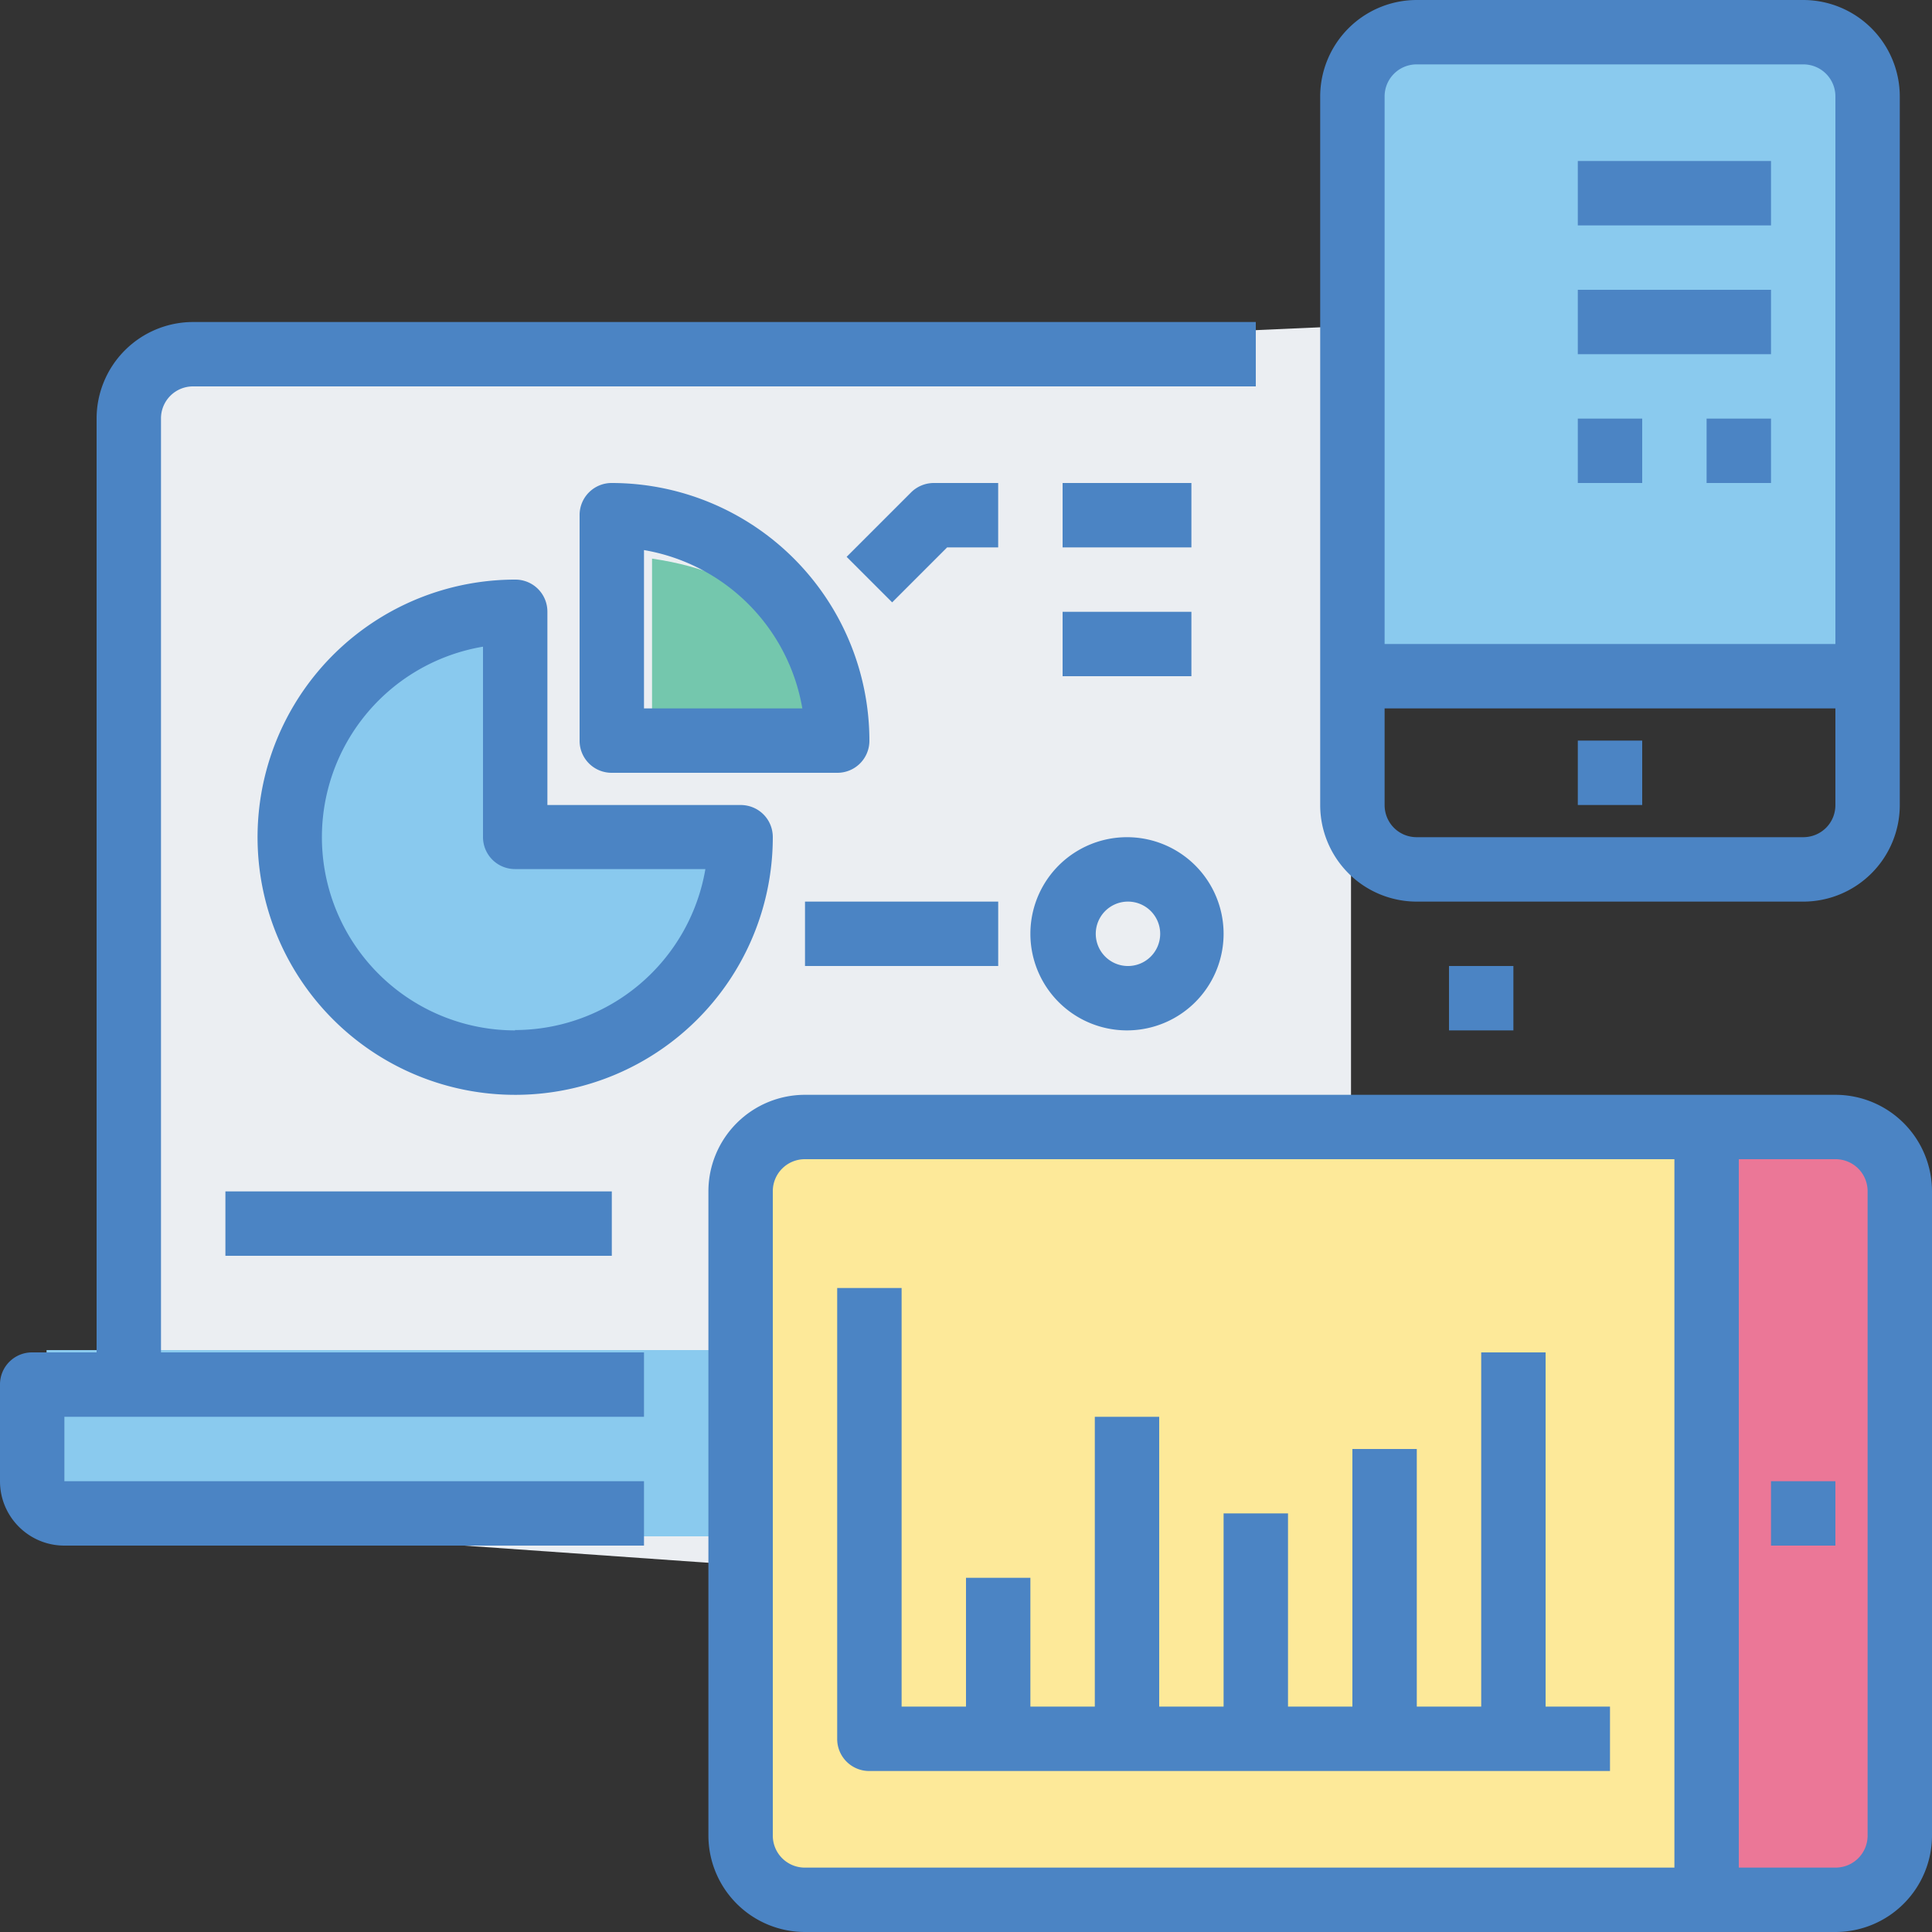
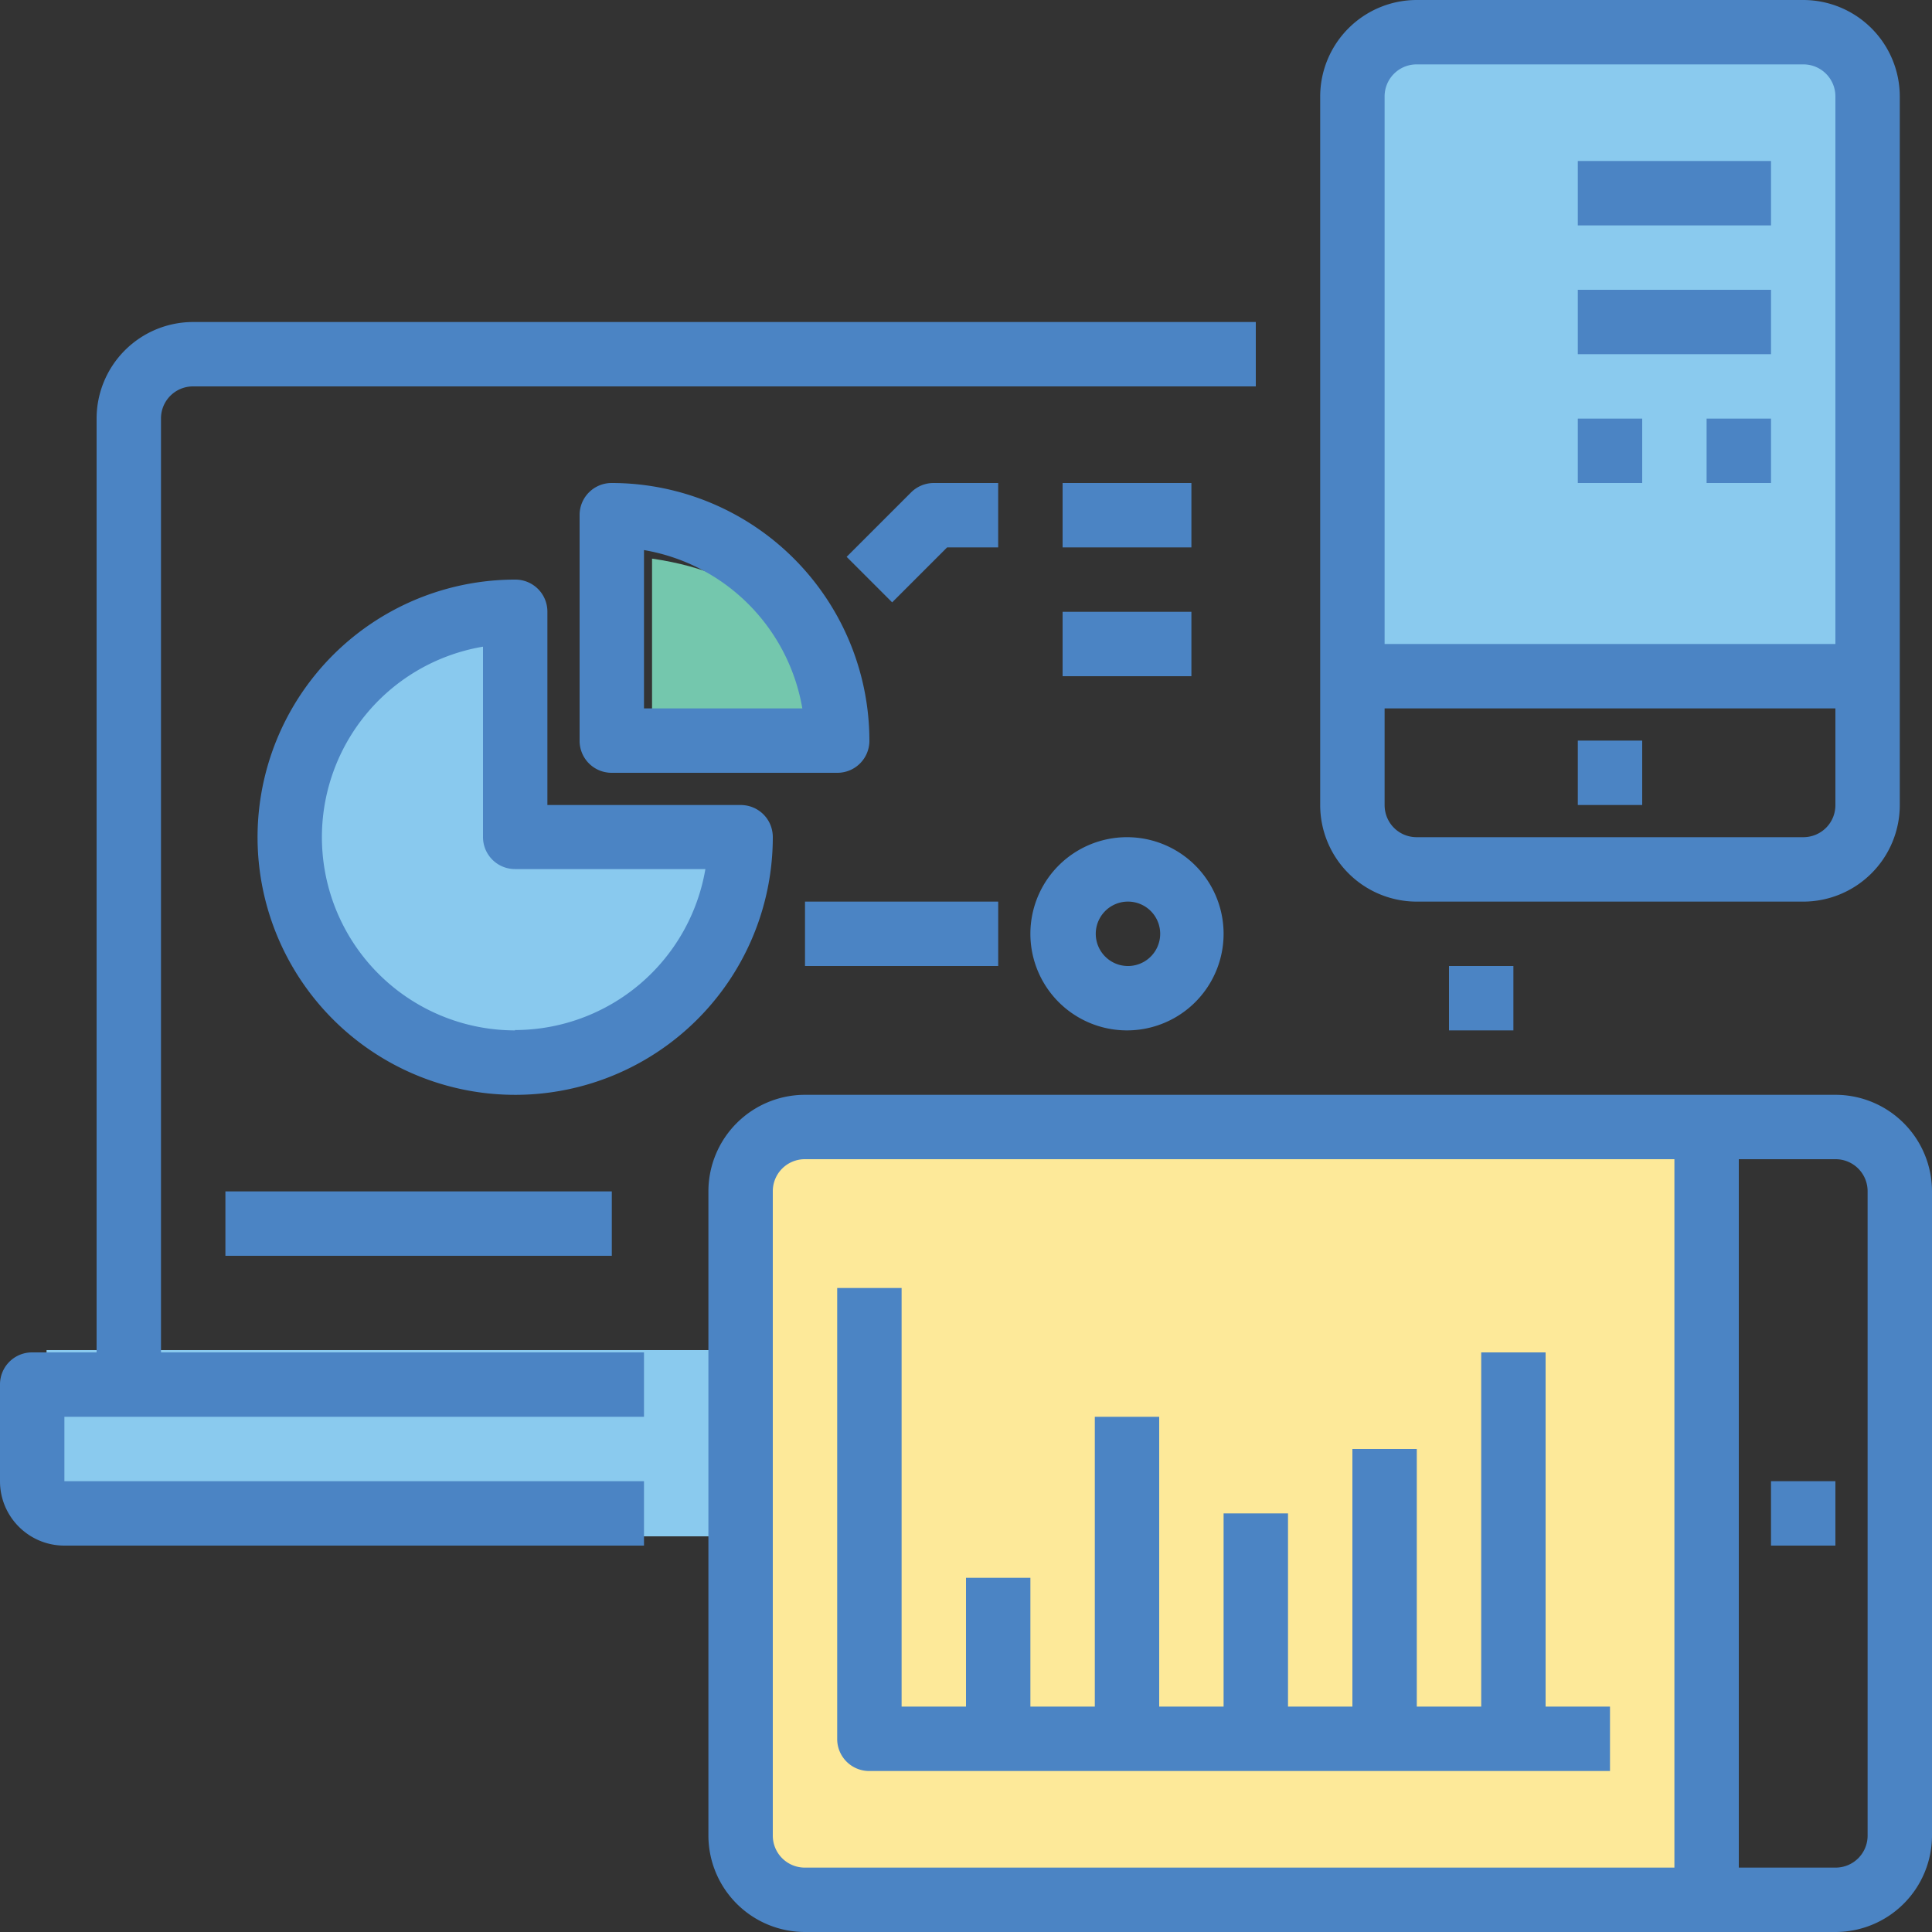
<svg xmlns="http://www.w3.org/2000/svg" width="64" height="64" fill-rule="evenodd">
  <rect width="100%" height="100%" fill="#333333" stroke="none" />
-   <path fill="#ebeef2" d="M3.887 12.61l40.867-1.814v26.633H24.542v14.416L3.887 50.392H1.093c-.43-2.04-.43-3.366 0-3.976s1.36-.6 2.794 0V12.6z" />
-   <path fill="#eb7797" d="M57.06 37.783h5.398V63.23H57.06z" />
  <path fill="#89c9ee" d="M17.35 34.7a7.325 7.325 0 0 0 7.325-7.326c0 .117-2.607.313-7.82.59l.494-7.914a7.325 7.325 0 1 0 0 14.65z" />
  <rect width="16.193" height="20.819" x="45.494" y="1.542" fill="#8acaee" rx="2" />
  <rect width="31.614" height="25.446" x="24.675" y="37.783" fill="#fde999" rx="2" />
  <path fill="#8acaee" d="M1.542 44.723h23.133v6.17H1.542z" />
  <path fill="#74c7ad" d="M21.6 23.865v-5.36c3.488.51 5.232 2.295 5.232 5.36 0-.12-1.744-.12-5.232 0z" />
  <path d="M5.333 13.867A1.06 1.06 0 0 1 6.4 12.8h35.2v-2.133H6.4a3.2 3.2 0 0 0-3.2 3.2V44.8H1.067A1.06 1.06 0 0 0 0 45.867v3.2C0 50.245.955 51.2 2.133 51.2h19.2v-2.133h-19.2v-2.134h19.2V44.8h-16V13.867zM48 32h2.133v2.133H48zm-1.067-2.133h12.8a3.2 3.2 0 0 0 3.2-3.2V3.2a3.2 3.2 0 0 0-3.2-3.2h-12.8a3.2 3.2 0 0 0-3.2 3.2v23.467a3.2 3.2 0 0 0 3.2 3.2zm12.8-2.134h-12.8c-.6 0-1.066-.477-1.066-1.066v-3.2H60.8v3.2c0 .6-.478 1.066-1.067 1.066zm-12.8-25.6h12.8A1.06 1.06 0 0 1 60.8 3.2v18.133H45.867V3.2a1.06 1.06 0 0 1 1.066-1.067zm5.334 22.4H54.4v2.134h-2.133zm-23.467 0A8.543 8.543 0 0 0 20.267 16a1.06 1.06 0 0 0-1.067 1.067v7.466a1.06 1.06 0 0 0 1.067 1.067h7.466a1.06 1.06 0 0 0 1.067-1.067zm-7.467-1.066v-5.245a6.418 6.418 0 0 1 5.245 5.245h-5.245zm3.2 3.2h-6.4v-6.4a1.06 1.06 0 0 0-1.066-1.067 8.534 8.534 0 1 0 8.533 8.533c0-.6-.478-1.066-1.067-1.066zm-7.466 7.466A6.4 6.4 0 0 1 16 21.422v6.3a1.06 1.06 0 0 0 1.067 1.067h6.3a6.41 6.41 0 0 1-6.311 5.333zm16-18.133h-2.134a1.07 1.07 0 0 0-.754.313l-2.133 2.133 1.508 1.508 1.82-1.82h1.692V16zm2.133 0h4.267v2.133H35.2zm0 4.267h4.267V22.4H35.2zm-27.733 19.2h12.8V41.6h-12.8zm19.2-9.6h6.4V32h-6.4zm7.466 1.066a3.2 3.2 0 1 0 6.4 0 3.2 3.2 0 0 0-6.4 0zm3.2-1.066a1.067 1.067 0 1 1 0 2.133 1.067 1.067 0 0 1 0-2.133zM52.267 5.333h6.4v2.134h-6.4zm0 4.267h6.4v2.133h-6.4zm0 4.267H54.4V16h-2.133zm4.266 0h2.134V16h-2.134zm4.267 22.4H26.667a3.2 3.2 0 0 0-3.2 3.2V60.8a3.2 3.2 0 0 0 3.2 3.2H60.8a3.2 3.2 0 0 0 3.2-3.2V39.467a3.2 3.2 0 0 0-3.2-3.2zM25.6 60.8V39.467a1.06 1.06 0 0 1 1.067-1.067h28.8v23.467h-28.8A1.06 1.06 0 0 1 25.6 60.8zm36.267 0a1.06 1.06 0 0 1-1.067 1.067h-3.2V38.4h3.2a1.06 1.06 0 0 1 1.067 1.067V60.8zm-3.2-11.733H60.8V51.2h-2.133zM51.2 56.533V44.8h-2.133v11.733h-2.134V48H44.8v8.533h-2.133v-6.4h-2.134v6.4H38.4v-9.6h-2.133v9.6h-2.134v-4.266H32v4.266h-2.133V42.667h-2.134V57.6a1.06 1.06 0 0 0 1.067 1.067h24.533v-2.134H51.2z" fill="#4b84c4" fill-rule="nonzero" />
</svg>